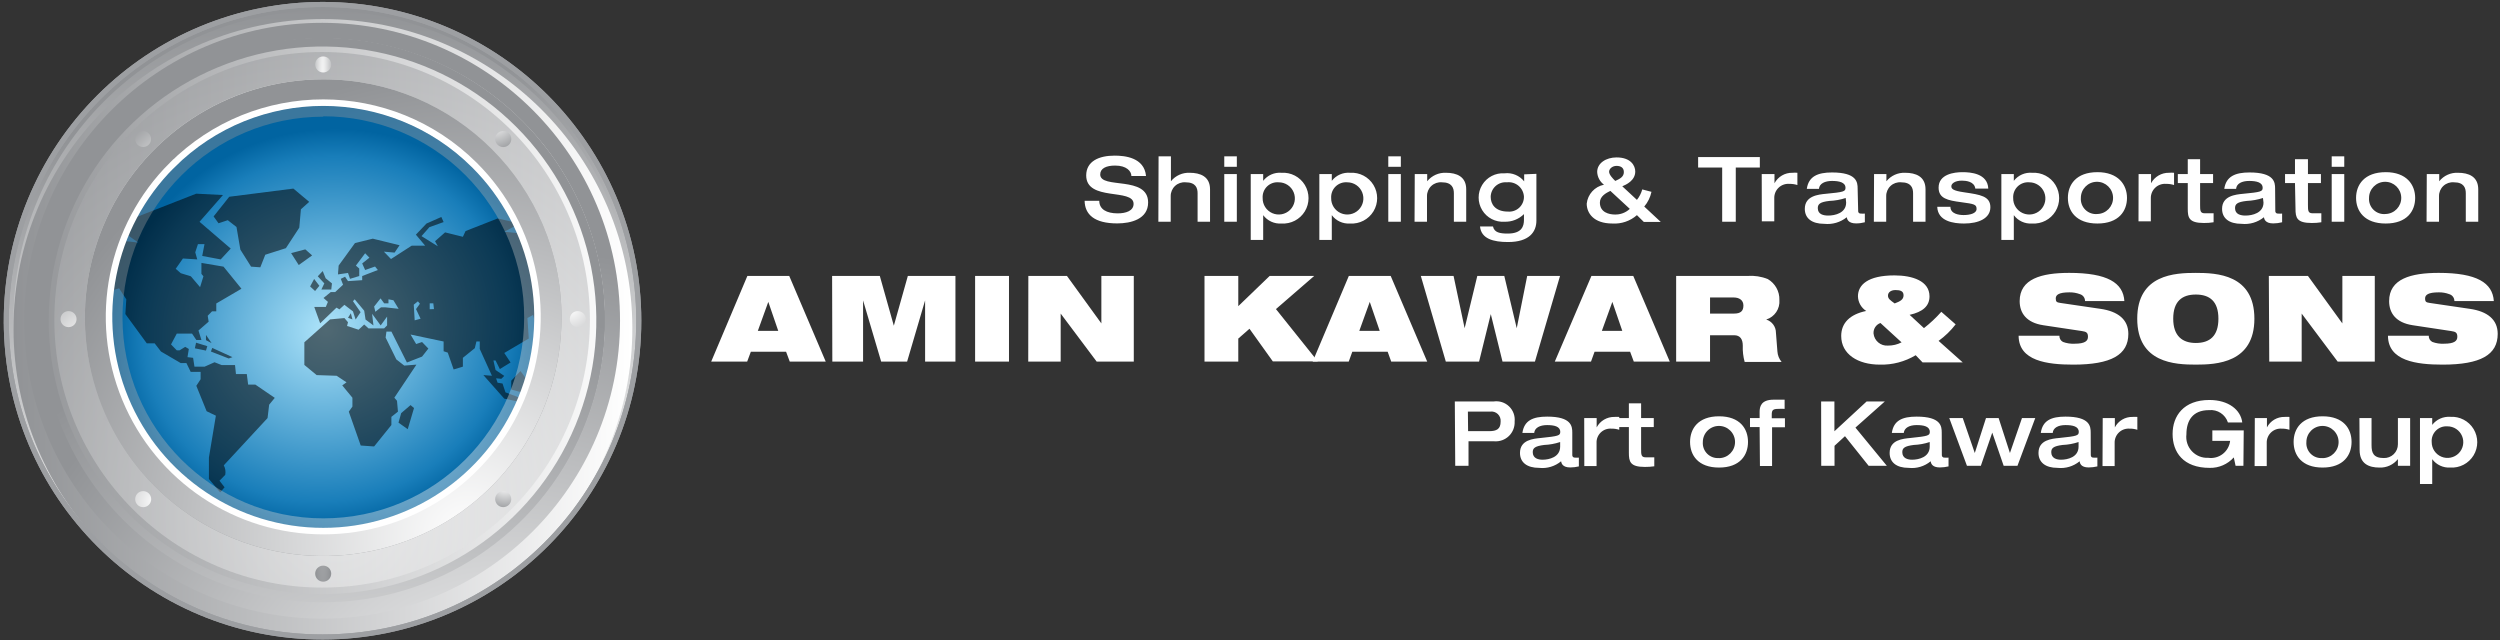
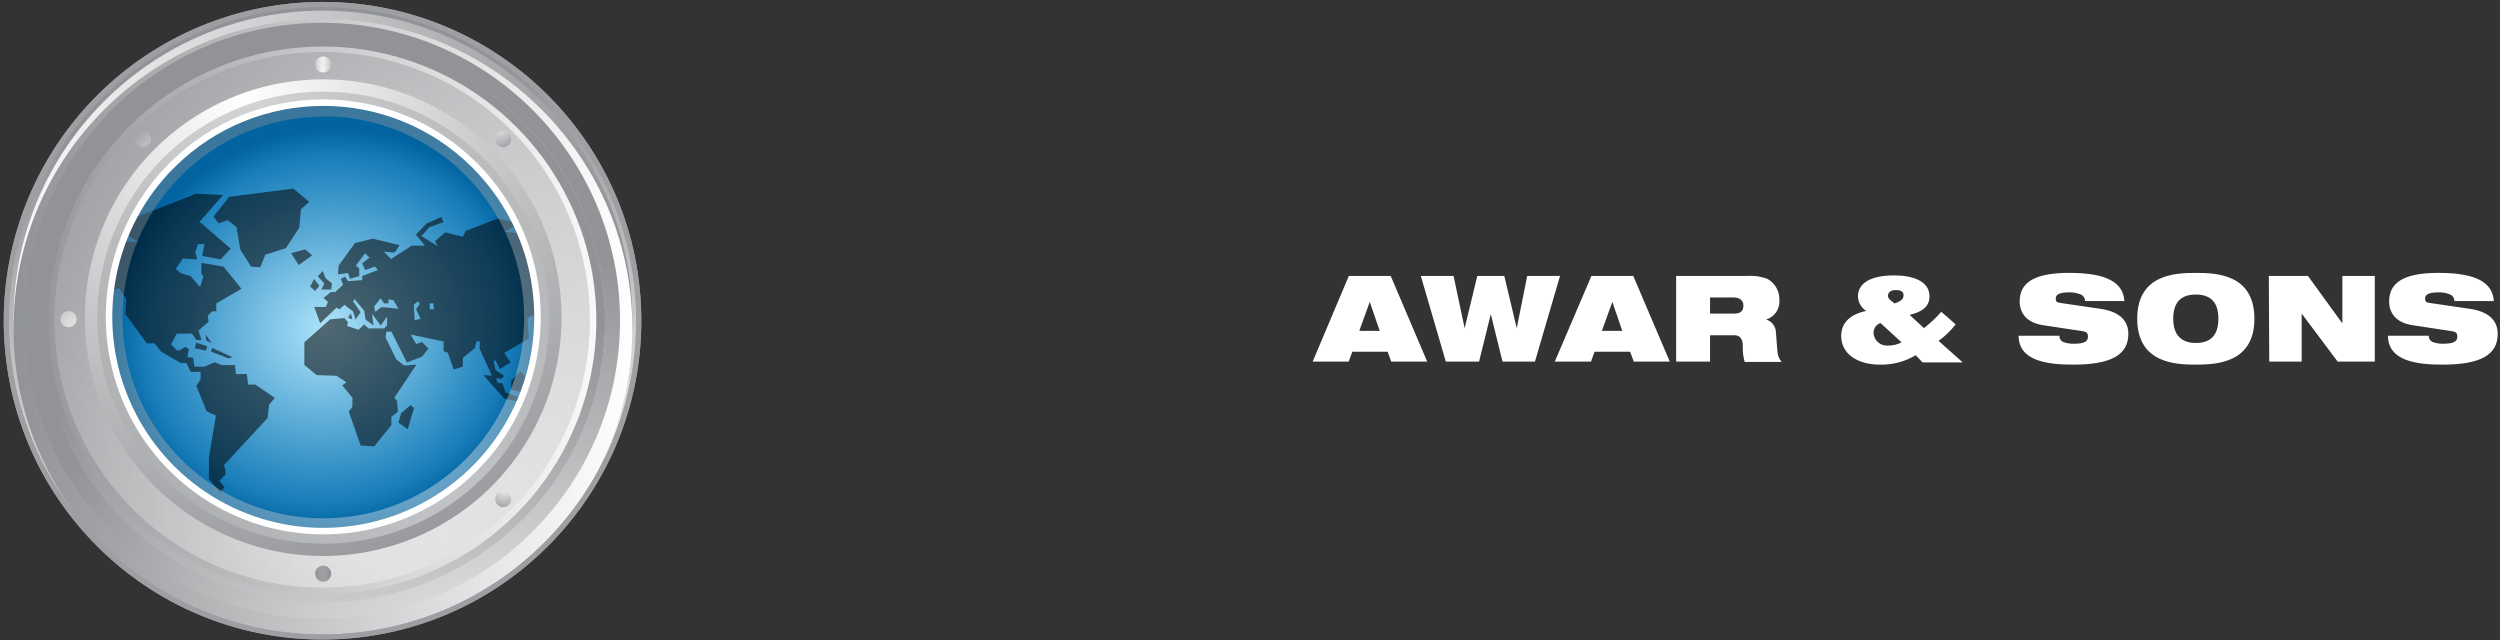
<svg xmlns="http://www.w3.org/2000/svg" xmlns:xlink="http://www.w3.org/1999/xlink" width="246" height="63" viewBox="0 0 246 63">
  <rect x="0" y="0" width="246" height="63" fill="#333333" stroke="none" />
  <defs>
    <radialGradient id="prefix__e" cx="64.499%" cy="149.882%" r="103.311%" fx="64.499%" fy="149.882%">
      <stop offset="0%" stop-color="#FFF" />
      <stop offset="100%" stop-color="#919396" />
    </radialGradient>
    <radialGradient id="prefix__f" cx="52.75%" cy="86.225%" r="95.825%" fx="52.75%" fy="86.225%">
      <stop offset="0%" stop-color="#FFF" />
      <stop offset="100%" stop-color="#919396" />
    </radialGradient>
    <radialGradient id="prefix__h" cx="52.897%" cy="50%" r="42.072%" fx="52.897%" fy="50%" gradientTransform="matrix(.303 .953 -1.025 .326 .881 -.167)">
      <stop offset="0%" stop-color="#AEE4FA" />
      <stop offset="86%" stop-color="#197EBA" />
      <stop offset="100%" stop-color="#0164A1" />
    </radialGradient>
    <radialGradient id="prefix__j" cx="79.326%" cy="127.371%" r="89.236%" fx="79.326%" fy="127.371%">
      <stop offset="0%" stop-color="#FFF" />
      <stop offset="100%" stop-color="#919396" />
    </radialGradient>
    <radialGradient id="prefix__k" cx="35.535%" cy="3.23%" r="103.313%" fx="35.535%" fy="3.23%">
      <stop offset="0%" stop-color="#FFF" />
      <stop offset="100%" stop-color="#919396" />
    </radialGradient>
    <radialGradient id="prefix__l" cx="81.043%" cy="92.238%" r="94.015%" fx="81.043%" fy="92.238%">
      <stop offset="0%" stop-color="#FFF" />
      <stop offset="100%" stop-color="#919396" />
    </radialGradient>
    <radialGradient id="prefix__m" cx="81.068%" cy="92.218%" r="94.015%" fx="81.068%" fy="92.218%">
      <stop offset="0%" stop-color="#FFF" />
      <stop offset="100%" stop-color="#919396" />
    </radialGradient>
    <radialGradient id="prefix__n" cx="243.96%" cy="247.236%" r="398.15%" fx="243.96%" fy="247.236%" gradientTransform="matrix(.707 -.702 .707 .702 -1.034 2.45)">
      <stop offset="0%" stop-color="#FFF" />
      <stop offset="100%" stop-color="#919396" />
    </radialGradient>
    <radialGradient id="prefix__o" cx="59.915%" cy="-29.224%" r="151.344%" fx="59.915%" fy="-29.224%" gradientTransform="matrix(.705 -.707 .705 .707 .383 .338)">
      <stop offset="0%" stop-color="#FFF" />
      <stop offset="100%" stop-color="#919396" />
    </radialGradient>
    <radialGradient id="prefix__p" cx="172.5%" cy="190.833%" r="510%" fx="172.5%" fy="190.833%">
      <stop offset="0%" stop-color="#FFF" />
      <stop offset="100%" stop-color="#919396" />
    </radialGradient>
    <radialGradient id="prefix__q" cx="3.368%" cy="-16.805%" r="379.804%" fx="3.368%" fy="-16.805%">
      <stop offset="0%" stop-color="#FFF" />
      <stop offset="100%" stop-color="#919396" />
    </radialGradient>
    <radialGradient id="prefix__r" cx="128.277%" cy="63.729%" r="408.881%" fx="128.277%" fy="63.729%" gradientTransform="matrix(-.707 -.705 .707 -.705 1.74 1.99)">
      <stop offset="0%" stop-color="#FFF" />
      <stop offset="100%" stop-color="#919396" />
    </radialGradient>
    <radialGradient id="prefix__s" cx="2.696%" cy="-57.933%" r="195.827%" fx="2.696%" fy="-57.933%" gradientTransform="scale(-.997 -1) rotate(45 -1.399 -.065)">
      <stop offset="0%" stop-color="#FFF" />
      <stop offset="100%" stop-color="#919396" />
    </radialGradient>
    <radialGradient id="prefix__t" cx="47.5%" cy="14.167%" r="95%" fx="47.5%" fy="14.167%">
      <stop offset="0%" stop-color="#FFF" />
      <stop offset="100%" stop-color="#919396" />
    </radialGradient>
    <linearGradient id="prefix__a" x1=".192%" x2="100%" y1="49.978%" y2="49.978%">
      <stop offset="0%" stop-color="#FFF" />
      <stop offset="100%" stop-color="#919396" />
    </linearGradient>
    <linearGradient id="prefix__b" x1="49.958%" x2="49.958%" y1="100.148%" y2="0%">
      <stop offset="0%" stop-color="#FFF" />
      <stop offset="100%" stop-color="#919396" />
    </linearGradient>
    <linearGradient id="prefix__c" x1="56.859%" x2="44.835%" y1="95.152%" y2="15.622%">
      <stop offset="0%" stop-color="#FFF" />
      <stop offset="100%" stop-color="#919396" />
    </linearGradient>
    <linearGradient id="prefix__d" x1="100.022%" x2=".022%" y1="49.935%" y2="49.935%">
      <stop offset="0%" stop-color="#FFF" />
      <stop offset="100%" stop-color="#919396" />
    </linearGradient>
    <path id="prefix__g" d="M22.434 0C13.395-.021 5.236 5.408 1.764 13.752-1.71 22.097.19 31.712 6.575 38.108c6.385 6.397 15.997 8.314 24.348 4.856 8.35-3.457 13.794-11.607 13.788-20.646C44.712 10.008 34.744.022 22.434 0z" />
  </defs>
  <g fill="none" fill-rule="evenodd">
-     <path fill="#FFF" fill-rule="nonzero" d="M143.153 40.503h3.83c.551-.08 1.108.1 1.51.486.402.386.604.935.548 1.49.025.532-.18 1.05-.56 1.421-.383.372-.905.563-1.437.524h-2.542v2.409h-1.307l-.042-6.33zm1.308 2.923h2.058c.741 0 1.143-.196 1.143-.947.024-.276-.078-.547-.279-.738-.2-.19-.477-.279-.75-.24h-2.193l.02 1.925zM154.712 45.762c-.01.074.015.148.067.2.053.053.127.078.201.068.127.01.254.01.38 0v.864c-.276.067-.559.101-.843.103-.782 0-.875-.422-.906-.607-.603.5-1.383.734-2.161.648-1.205 0-1.884-.545-1.884-1.471 0-1.287 1.307-1.4 2.059-1.472 1.729-.175 1.904-.237 1.904-.597 0-.546-.608-.67-1.297-.67-.69 0-1.225.258-1.266.773h-1.163c.175-1.225 1.029-1.606 2.44-1.606 2.397 0 2.47.957 2.47 1.575v2.192zm-1.194-1.266c-.509.17-1.039.266-1.574.288-.906.114-1.122.31-1.122.71 0 .618.555.742.967.742.638 0 1.73-.247 1.73-1.287v-.453zM155.886 42.14h1.225v.915c.34-.643 1.012-1.04 1.74-1.03.16-.01.322-.01.483 0v1.267c-.25-.08-.51-.119-.772-.113-.389-.03-.772.108-1.051.38-.28.272-.43.65-.41 1.04v2.265h-1.205l-.01-4.725zM160.28 43.024h-.946v-.885h.947v-1.451h1.204v1.451h1.246v.885h-1.246v2.141c0 .546 0 .834.432.834h.865v.885c-.307.043-.616.063-.926.062-1.462 0-1.575-.525-1.575-1.41v-2.512zM169.153 41.964c2.059 0 2.851 1.225 2.851 2.522 0 1.297-.782 2.522-2.85 2.522-2.07 0-2.852-1.225-2.852-2.522 0-1.297.793-2.522 2.851-2.522zm0 4.117c.874-.005 1.579-.718 1.575-1.592-.004-.874-.714-1.58-1.588-1.578-.874.002-1.582.711-1.582 1.585-.032.43.127.853.434 1.156.307.303.731.456 1.161.419v.01zM173.147 43.024h-.947v-.885h.947v-.607c0-.515.134-1.204 1.38-1.204h1.08v.905c-.206-.013-.412-.013-.618 0-.545 0-.648.134-.648.566v.36h1.297v.886h-1.266v3.808h-1.194l-.031-3.829zM179.199 40.503L180.506 40.503 180.506 43.436 183.677 40.503 185.468 40.503 182.575 43.076 185.663 46.833 183.872 46.833 181.546 43.92 180.517 44.867 180.517 46.833 179.209 46.833zM191.077 45.762c-.01.074.015.148.067.2.053.053.127.078.2.068.13.01.262.01.392 0v.864c-.28.066-.567.1-.854.103-.783 0-.875-.422-.906-.607-.603.5-1.383.734-2.162.648-1.204 0-1.873-.545-1.873-1.471 0-1.287 1.297-1.4 2.059-1.472 1.718-.175 1.893-.237 1.893-.597 0-.546-.607-.67-1.296-.67-.69 0-1.215.258-1.266.773h-1.174c.175-1.225 1.03-1.606 2.44-1.606 2.408 0 2.47.957 2.47 1.575l.01 2.192zm-1.194-1.266c-.509.17-1.039.266-1.575.288-.905.114-1.122.31-1.122.71 0 .618.556.742.968.742.638 0 1.73-.247 1.73-1.287v-.453zM191.808 42.139L193.136 42.139 194.319 45.577 194.319 45.577 195.421 42.139 196.666 42.139 197.778 45.577 197.778 45.577 198.962 42.139 200.269 42.139 198.519 46.833 197.16 46.833 196.038 43.57 196.038 43.57 194.916 46.833 193.547 46.833zM205.734 45.762c0 .257.185.268.258.268.13.01.26.01.39 0v.864c-.28.066-.566.1-.854.103-.782 0-.864-.422-.895-.607-.607.5-1.39.733-2.172.648-1.194 0-1.873-.545-1.873-1.471 0-1.287 1.307-1.4 2.058-1.472 1.72-.175 1.905-.237 1.905-.597 0-.546-.608-.67-1.308-.67-.7 0-1.214.258-1.255.773h-1.174c.175-1.225 1.03-1.606 2.43-1.606 2.408 0 2.48.957 2.48 1.575l.01 2.192zm-1.204-1.266c-.509.17-1.039.267-1.575.288-.895.114-1.111.31-1.111.71 0 .618.555.742.957.742.648 0 1.729-.247 1.729-1.287v-.453zM206.908 42.14h1.194v.915c.334-.648 1.01-1.047 1.74-1.03.157-.01.315-.01.473 0v1.267c-.246-.08-.504-.118-.762-.113-.39-.03-.774.108-1.055.38-.281.271-.433.65-.417 1.04v2.265h-1.194l.02-4.725zM220.752 46.833h-.772l-.175-.824c-.601.673-1.466 1.049-2.368 1.03-2.624 0-3.654-1.555-3.654-3.335 0-1.781 1.091-3.346 3.623-3.346 1.884 0 3.088.978 3.232 2.213h-1.41c-.257-.793-1.033-1.299-1.863-1.214-1.606 0-2.223 1.03-2.223 2.388-.074.604.123 1.21.538 1.654.415.445 1.006.683 1.613.651.507.07 1.022-.067 1.426-.381.405-.314.666-.777.725-1.286h-1.75v-1.03h3.088l-.03 3.48zM221.873 42.14h1.194v.915c.335-.648 1.01-1.047 1.74-1.03.158-.01.316-.01.473 0v1.267c-.245-.08-.503-.118-.761-.113-.39-.03-.774.108-1.055.38-.281.271-.433.65-.417 1.04v2.265h-1.194l.02-4.725zM228.543 41.964c2.059 0 2.851 1.225 2.851 2.522 0 1.297-.792 2.522-2.85 2.522-2.06 0-2.852-1.225-2.852-2.522 0-1.297.793-2.522 2.851-2.522zm0 4.117c.874-.005 1.579-.718 1.575-1.592-.004-.874-.714-1.58-1.588-1.578-.875.002-1.582.711-1.582 1.585-.036.431.122.856.43 1.16.308.304.735.456 1.165.415v.01zM232.166 42.14h1.194v2.675c0 .72.175 1.256 1.194 1.256.369.014.726-.123.99-.38.265-.257.413-.61.41-.979V42.14h1.204v4.694h-1.204v-.66c-.436.552-1.11.862-1.811.835-1.03 0-1.956-.36-1.956-1.73l-.02-3.139zM238.126 42.14h1.204v.668c.421-.543 1.085-.84 1.77-.792.93-.06 1.817.402 2.3 1.199.483.797.483 1.796 0 2.593-.483.797-1.37 1.26-2.3 1.2-.69.04-1.356-.27-1.77-.824v2.44h-1.204v-6.485zm1.153 2.366c0 .63.38 1.197.962 1.437s1.25.105 1.695-.341c.443-.447.574-1.117.33-1.697-.244-.58-.814-.957-1.443-.953-.42-.031-.833.123-1.13.422-.297.299-.449.712-.414 1.132zM109.681 16.314c.978 0 2.923.175 3.088 2.007h-1.441c0-.483-.484-1.029-1.596-1.029-.885 0-1.471.278-1.471.875 0 1.482 4.714.062 4.714 2.758 0 1.637-1.688 2.059-3.037 2.059-2.274 0-3.19-.895-3.211-2.223h1.441c0 .833.72 1.235 1.811 1.235.814 0 1.565-.247 1.565-.937 0-1.564-4.663-.206-4.663-2.8.01-1.4 1.256-1.945 2.8-1.945zM114.004 16.386h1.215v2.45c.449-.558 1.137-.867 1.852-.834 1.03 0 1.997.36 1.997 1.627v3.19h-1.225v-2.8c0-.504-.164-1.08-1.183-1.08-.379-.032-.753.097-1.032.356-.278.259-.434.623-.43 1.003v2.521h-1.215l.021-6.433zM120.468 16.386h1.236v1.03h-1.236v-1.03zm0 1.74h1.236v4.693h-1.236v-4.693zM123.072 18.126h1.225v.669c.427-.553 1.105-.851 1.801-.793.93-.06 1.816.403 2.3 1.2.482.797.482 1.796 0 2.593-.484.797-1.37 1.26-2.3 1.2-.702.05-1.38-.26-1.801-.824v2.44h-1.225v-6.485zm1.173 2.357c-.016.645.36 1.237.952 1.494.592.258 1.282.13 1.743-.321.46-.452.602-1.139.356-1.736s-.83-.985-1.476-.981c-.422-.037-.84.112-1.143.41-.302.296-.46.71-.432 1.134zM129.824 18.126h1.225v.669c.427-.553 1.105-.851 1.801-.793.93-.06 1.816.403 2.3 1.2.483.797.483 1.796 0 2.593-.484.797-1.37 1.26-2.3 1.2-.701.05-1.38-.26-1.801-.824v2.44h-1.225v-6.485zm1.163 2.357c-.016.644.359 1.235.95 1.493.59.259 1.279.133 1.74-.316.463-.45.606-1.135.363-1.733-.242-.597-.823-.988-1.468-.988-.423-.037-.841.113-1.146.409-.304.296-.464.71-.439 1.135zM136.607 16.386h1.236v1.03h-1.236v-1.03zm0 1.74h1.236v4.693h-1.236v-4.693zM139.211 18.126h1.225v.71c.45-.558 1.138-.867 1.853-.834 1.03 0 1.986.36 1.986 1.627v3.19h-1.214v-2.8c0-.504-.175-1.08-1.184-1.08-.378-.032-.753.097-1.031.356-.278.259-.435.623-.43 1.003v2.521h-1.225l.02-4.693zM151.182 18.105v4.601c0 1.122-.71 2.11-2.79 2.11-1.45 0-2.645-.319-2.758-1.533h1.276c.124.607.7.7 1.452.7 1.4 0 1.595-.742 1.595-1.349v-.566c-.507.504-1.2.775-1.914.751-.89.059-1.736-.382-2.198-1.144-.463-.76-.463-1.716 0-2.477.462-.762 1.309-1.203 2.198-1.144.738-.088 1.47.211 1.935.792v-.69l1.204-.05zm-2.8 3.716c.408.035.811-.104 1.111-.382.3-.279.468-.67.464-1.08-.02-.416-.212-.805-.53-1.075-.318-.269-.734-.394-1.148-.345-.405-.037-.807.096-1.11.367-.302.272-.478.657-.485 1.064 0 .69.422 1.45 1.698 1.45zM161.073 22.17c-.665.585-1.535.88-2.418.824-1.843 0-2.522-1.029-2.522-1.955.098-.926.786-1.68 1.698-1.863-.4-.297-.646-.758-.669-1.256 0-.875.885-1.43 1.904-1.43 1.41 0 1.843.812 1.843 1.389 0 .885-.896 1.297-1.277 1.451l1.441 1.338c.243-.304.421-.654.525-1.03l.906.238c-.113.535-.357 1.033-.71 1.45l1.626 1.514h-1.667l-.68-.67zm-2.614-2.387c-.422.206-1.03.525-1.03 1.153 0 .967.917 1.173 1.473 1.173.544.017 1.074-.183 1.471-.556l-1.914-1.77zm1.328-1.853c0-.432-.309-.607-.72-.607-.412 0-.732.288-.732.576 0 .289.36.67.608.906.473-.216.844-.412.844-.875zM169.462 17.488L167.095 17.488 167.095 16.458 173.168 16.458 173.168 17.488 170.8 17.488 170.8 22.819 169.462 22.819zM173.353 18.126h1.256v.906c.349-.65 1.033-1.048 1.77-1.03.16-.016.323-.016.484 0v1.205c-.253-.08-.517-.119-.783-.114-.392-.032-.78.104-1.064.376-.286.271-.441.651-.428 1.045v2.264h-1.225l-.01-4.652zM182.843 21.749c-.01.074.014.148.067.2.052.053.127.078.2.067.13.012.261.012.392 0v.855c-.282.075-.573.114-.865.113-.793 0-.885-.432-.916-.607-.623.5-1.419.734-2.213.648-1.225 0-1.915-.545-1.915-1.472 0-1.286 1.328-1.41 2.06-1.482 1.76-.165 1.944-.226 1.944-.587 0-.545-.627-.679-1.327-.679s-1.246.257-1.287.782h-1.194c.175-1.235 1.08-1.616 2.48-1.616 2.45 0 2.522.968 2.522 1.585l.052 2.193zm-1.225-1.266c-.52.17-1.06.267-1.606.288-.916.103-1.142.309-1.142.71 0 .618.566.731 1.03.731.658 0 1.76-.247 1.76-1.276l-.042-.453zM184.407 18.126h1.215v.71c.45-.558 1.137-.867 1.853-.834 1.029 0 1.996.36 1.996 1.627v3.19h-1.224v-2.8c0-.504-.165-1.08-1.184-1.08-.379-.032-.753.097-1.031.356-.279.259-.435.623-.43 1.003v2.521h-1.215l.02-4.693zM191.921 21.347c0 .71.854.814 1.297.814.607 0 1.276-.155 1.276-.597 0-.443-.205-.494-1.523-.67-1.317-.174-2.213-.36-2.213-1.43 0-1.338 1.554-1.523 2.347-1.523.792 0 2.47.113 2.542 1.615h-1.276c-.093-.7-.916-.782-1.328-.782-.69 0-1.03.299-1.03.546 0 .247.114.442 1.287.607 1.544.226 2.553.37 2.553 1.462 0 1.09-1.142 1.605-2.594 1.605-1.029 0-2.583-.216-2.635-1.647h1.297zM196.934 18.126h1.225v.669c.427-.553 1.105-.851 1.8-.793.93-.06 1.817.403 2.3 1.2.483.797.483 1.796 0 2.593-.483.797-1.37 1.26-2.3 1.2-.7.05-1.38-.26-1.8-.824v2.44h-1.225v-6.485zm1.163 2.357c-.017.644.359 1.235.95 1.493.59.259 1.279.133 1.74-.316.462-.45.606-1.135.363-1.733-.243-.597-.823-.988-1.468-.988-.423-.037-.842.113-1.146.409-.304.296-.465.71-.44 1.135zM206.383 17.94c2.058 0 2.913 1.236 2.913 2.533 0 1.296-.814 2.521-2.913 2.521-2.1 0-2.903-1.235-2.903-2.521 0-1.287.803-2.532 2.903-2.532zm0 4.118c.87-.023 1.558-.742 1.543-1.612-.015-.87-.728-1.565-1.598-1.558-.87.007-1.571.715-1.572 1.585-.032.436.13.865.444 1.171.314.306.747.457 1.183.414zM210.438 18.126h1.225v.906c.35-.648 1.034-1.045 1.77-1.03.165-.016.33-.016.494 0v1.205c-.253-.08-.517-.119-.782-.114-.393-.032-.781.104-1.068.375-.287.271-.445.651-.435 1.046v2.264h-1.214l.01-4.652zM215.276 19.011h-.978v-.885h.978v-1.462h1.214v1.462h1.277v.885h-1.277v2.14c0 .546 0 .835.443.835h.885v.885c-.313.051-.63.075-.947.072-1.482 0-1.595-.525-1.595-1.41V19.01zM223.89 21.749c-.01.074.015.148.068.2.053.053.127.078.2.067.134.011.268.011.402 0v.855c-.286.075-.58.113-.875.113-.793 0-.885-.432-.916-.607-.618.5-1.411.734-2.203.648-1.225 0-1.914-.545-1.914-1.472 0-1.286 1.328-1.41 2.058-1.482 1.75-.165 1.935-.226 1.935-.587 0-.545-.617-.679-1.327-.679s-1.246.257-1.287.782h-1.163c.175-1.235 1.091-1.616 2.48-1.616 2.45 0 2.522.968 2.522 1.585l.02 2.193zm-1.214-1.266c-.52.168-1.06.265-1.605.288-.927.103-1.143.309-1.143.71 0 .618.566.731 1.03.731.658 0 1.77-.247 1.77-1.276l-.052-.453zM225.826 19.011h-.978v-.885h.978v-1.462h1.276v1.462h1.277v.885h-1.277v2.14c0 .546 0 .835.443.835h.875v.885c-.31.051-.623.075-.937.072-1.492 0-1.606-.525-1.606-1.41l-.051-2.522zM229.439 16.386h1.236v1.03h-1.236v-1.03zm0 1.74h1.236v4.693h-1.236v-4.693zM234.75 17.94c2.058 0 2.902 1.236 2.902 2.533 0 1.296-.802 2.521-2.902 2.521s-2.913-1.235-2.913-2.521c0-1.287.813-2.532 2.913-2.532zm0 4.118c.868-.029 1.552-.75 1.533-1.619-.019-.868-.733-1.56-1.601-1.55-.869.008-1.568.715-1.569 1.584-.033.438.13.87.447 1.176.316.306.752.456 1.19.409zM238.795 18.126h1.225v.71c.447-.56 1.137-.87 1.853-.834 1.029 0 1.986.36 1.986 1.627v3.19h-1.225v-2.8c0-.504-.164-1.08-1.173-1.08-.379-.032-.753.097-1.032.356-.278.259-.434.623-.43 1.003v2.521h-1.225l.021-4.693zM73.543 28.151h4.117l3.592 8.43h-3.54l-.361-.968h-3.469l-.36.968h-3.54l3.56-8.43zm2.058 2.553l-1.029 2.85h2.007l-.978-2.85zM81.88 28.151L86.573 28.151 87.953 33.05 87.953 33.05 89.332 28.151 94.015 28.151 94.015 36.581 91.03 36.581 91.03 30.56 91.03 30.56 89.26 36.581 86.707 36.581 84.927 30.56 84.927 30.56 84.927 36.581 81.901 36.581zM95.95 28.151L99.285 28.151 99.285 36.581 95.95 36.581zM101.189 28.151L104.987 28.151 108.374 32.824 108.374 32.824 108.374 28.151 111.565 28.151 111.565 36.581 107.911 36.581 104.37 31.856 104.37 31.856 104.37 36.581 101.179 36.581zM122.949 33.349L121.847 34.316 121.847 36.581 118.523 36.581 118.523 28.151 121.847 28.151 121.847 31.126 124.935 28.151 129.32 28.151 125.553 31.414 129.67 36.56 125.244 36.56z" transform="translate(0 -1)" />
    <path fill="#FFF" fill-rule="nonzero" d="M132.727 28.151h4.117l3.592 8.43h-3.54l-.35-.968h-3.48l-.35.968h-3.55l3.56-8.43zm2.058 2.553l-1.029 2.85h2.007l-.978-2.85zM139.808 28.151L143.03 28.151 144.121 33.297 144.121 33.297 145.366 28.151 148.022 28.151 149.247 33.297 149.247 33.297 150.276 28.151 153.508 28.151 151.038 36.581 147.847 36.581 146.694 31.908 146.694 31.908 145.541 36.581 142.268 36.581zM156.596 28.151h4.117l3.592 8.43h-3.54l-.36-.968h-3.5l-.35.968h-3.562l3.603-8.43zm2.059 2.553l-1.03 2.85h2.007l-.977-2.85zM164.933 28.151h7.02c.68-.05 1.363.055 1.997.309.73.424 1.17 1.214 1.142 2.058.073.867-.466 1.667-1.297 1.925.57.176.957.702.958 1.297l.144 1.843c.025.378.169.738.411 1.029h-3.633c-.144-.52-.206-1.057-.185-1.596 0-.627-.247-1.029-.855-1.029h-2.367v2.594h-3.335v-8.43zm3.335 3.705h2.367c.649 0 .917-.257.917-.792s-.412-.793-.968-.793h-2.316v1.585zM188.504 35.953c-1.065.638-2.29.96-3.53.926-2.162 0-3.799-1.029-3.799-2.82 0-1.276.855-2.13 2.46-2.46-.492-.316-.797-.856-.813-1.44 0-1.112.947-2.06 3.592-2.06 1.77 0 3.449.546 3.449 2.06 0 .956-.66 1.533-1.956 1.821l1.41 1.307c.618-.481 1.19-1.019 1.709-1.605l1.41 1.235c-.478.62-1.043 1.168-1.678 1.626l2.378 2.12h-3.953l-.68-.71zm-3.469-3.17c-.43.154-.706.573-.68 1.03.072.717.702 1.247 1.421 1.193.466.005.925-.104 1.338-.319l-2.079-1.904zm1.4-1.925c.546-.206.875-.38.875-.803 0-.422-.34-.514-.793-.514-.452 0-.74.226-.74.545 0 .32.236.463.658.772zM201.04 32.999c-1.626-.247-2.305-1.184-2.305-2.367 0-2.193 2.141-2.78 4.879-2.78 3.757 0 5.311.978 5.424 2.77h-3.87c.002-.317-.209-.596-.515-.68-.329-.123-.678-.182-1.029-.175-1.03 0-1.338.247-1.338.597s.113.391.443.443l3.983.586c1.678.247 2.717 1.03 2.717 2.46 0 2.059-1.677 3.026-5.424 3.026-2.563 0-5.363-.36-5.373-2.84h4.014c-.012.253.125.49.35.607.365.136.754.195 1.143.175 1.03 0 1.317-.278 1.317-.68 0-.4-.154-.504-.597-.566L201.041 33zM216.068 27.853c2.059 0 5.764.144 5.764 4.508s-3.746 4.518-5.764 4.518c-2.017 0-5.764-.144-5.764-4.518 0-4.375 3.747-4.508 5.764-4.508zm0 6.896c1.359 0 2.224-.67 2.224-2.388 0-1.72-.865-2.378-2.224-2.378-1.358 0-2.223.67-2.223 2.378 0 1.708.906 2.388 2.223 2.388zM223.253 28.151L227.102 28.151 230.489 32.824 230.489 32.824 230.489 28.151 233.679 28.151 233.679 36.581 230.025 36.581 226.485 31.856 226.485 31.856 226.485 36.581 223.294 36.581zM237.395 32.999c-1.626-.247-2.305-1.184-2.305-2.367 0-2.193 2.14-2.78 4.878-2.78 3.757 0 5.301.978 5.425 2.77h-3.88c.001-.317-.21-.596-.515-.68-.33-.123-.679-.183-1.03-.175-1.029 0-1.338.247-1.338.597s.114.391.443.443l3.983.586c1.678.247 2.718 1.03 2.718 2.46 0 2.059-1.678 3.026-5.425 3.026-2.563 0-5.362-.36-5.373-2.84h4.015c-.013.253.124.49.35.607.364.136.753.195 1.142.175 1.03 0 1.318-.278 1.318-.68 0-.4-.155-.504-.608-.566L237.395 33z" transform="translate(0 -1)" />
    <path fill="url(#prefix__a)" fill-rule="nonzero" d="M31.697 1.362C19.083 1.34 7.7 8.923 2.86 20.572-1.98 32.218.675 45.636 9.59 54.561c8.913 8.924 22.327 11.598 33.981 6.772 11.654-4.826 19.252-16.2 19.246-28.813.008-17.196-13.923-31.144-31.119-31.16z" transform="translate(0 -1)" />
-     <path fill="url(#prefix__b)" fill-rule="nonzero" d="M.618 32.52C.639 49.708 14.59 63.623 31.776 63.6c17.187-.022 31.102-13.972 31.08-31.158-.022-17.187-13.972-31.102-31.159-31.08C14.517 1.398.61 15.34.617 32.52z" transform="translate(0 -1)" />
    <g style="mix-blend-mode:multiply" fill-rule="nonzero">
      <path fill="url(#prefix__c)" d="M62.278 32.002C62.256 14.82 48.314.908 31.132.922 13.951.937.032 14.873.04 32.055.047 49.236 13.977 63.16 31.159 63.16c8.259-.003 16.178-3.288 22.014-9.132 5.837-5.844 9.112-13.767 9.105-22.026zm-61.567 0C.733 15.192 14.375 1.58 31.185 1.594c16.81.015 30.428 13.65 30.42 30.46C61.6 48.865 47.97 62.49 31.16 62.49 14.334 62.474.704 48.827.71 32.002z" transform="translate(0 -1) translate(.618 .453)" />
      <path fill="url(#prefix__d)" d="M61.606 32.819C61.576 16.01 47.932 2.405 31.124 2.424 14.314 2.444.702 16.08.71 32.89c.01 16.809 13.639 30.43 30.448 30.43 8.082-.007 15.83-3.225 21.54-8.945 5.71-5.72 8.914-13.473 8.907-21.555z" transform="translate(0 -1) translate(.618 .453)" />
    </g>
    <path fill="url(#prefix__e)" fill-rule="nonzero" d="M3.845 32.52c.03-15.375 12.512-27.818 27.887-27.798C47.107 4.74 59.56 17.216 59.55 32.59c-.01 15.375-12.477 27.834-27.852 27.834-7.396 0-14.488-2.942-19.713-8.176C6.76 47.014 3.831 39.916 3.845 32.52zm27.852 26.943c10.901.016 20.737-6.538 24.92-16.604 4.183-10.067 1.887-21.662-5.815-29.376C43.1 5.77 31.508 3.457 21.435 7.625 11.363 11.793 4.794 21.62 4.794 32.521c-.007 7.14 2.824 13.992 7.87 19.045 5.045 5.053 11.892 7.894 19.033 7.897z" style="mix-blend-mode:multiply" transform="translate(0 -1)" />
    <path fill="url(#prefix__f)" fill-rule="nonzero" d="M31.697 6.118c-14.552 0-26.35 11.797-26.35 26.35 0 14.552 11.798 26.35 26.35 26.35 14.553 0 26.35-11.798 26.35-26.35 0-6.989-2.776-13.69-7.718-18.632-4.941-4.942-11.643-7.718-18.632-7.718z" opacity=".5" transform="translate(0 -1)" />
    <g transform="translate(0 -1) translate(9.264 10.202)">
      <mask id="prefix__i" fill="#fff">
        <use xlink:href="#prefix__g" />
      </mask>
      <use fill="url(#prefix__h)" fill-rule="nonzero" opacity=".85" xlink:href="#prefix__g" />
      <path fill="#000" fill-opacity=".54" fill-rule="nonzero" d="M-4.004 16.166h-2.108l-.487.21.553.567-1.159.29V14.4l2.846 1.16.355.606zm-.974 7.496l-.778.409-.421-.936 1.199.527zm3.952 1.673l-.263.501-.975-.659-.66.37-1.514-.989.131-.435 1.753.738.698-.369.83.843zm18.8 4.612l-.553.672-.158 1.317-4.308 4.65c.155.287.206.617.145.936l-.567.58.501.645-.435.501-1.106-1.317v-2.108l.685-4.124-.91-.435-1.014-2.503.422-.646v-.724H9.5l-.422-.87h-.566l-1.937-1.133-.62-.804H5.18L3.071 21.7l.093-1.45-.712-1.08-.5.146-.356-.738h.421l-1.04-1.094-1.397-.224L-3.806 19l1.199-1.213-.843-.659-.356-2.463 1.41-.738 6.732.738-1.317-.936.29-1.238 6.732-2.635 2.635.132-2.306 2.635 3.07 2.635-.988 1.067-1.818-.343.224-1.16h-.646l-.263.805.197.698-1.41-.092-.71 1.014.5.435.988.303.909 1.067.33-1.067-.198-.237v-1.08l2.174.368 1.765 2.174-2.477 1.45v.777h-.421l-.422.434.092.58-1.001.87.29.935h-.5l-.423-.632H8.131l-.567 1.067.567.58h.276l.554-.343.355.21-.131.804.553.066.132.87h1l.976-.435.698.277h1.318l.092.883h1.067l.132 1.04h.711l1.91 1.305zM1.82 32.318l-.488.277-.645-.435.487-.646.646.804zm1.12.646l-.435.434-.62-.434.422-.435.633.435zm8.194-8.103l-.131.435-1.094-.224.119-.553 1.106.342zm.422-.303l-.553-.29v-.514l.553.804zm2.055 1.383l-.369.132-1.752-.685.132-.356 1.99.91zm7.55-15.282l-.817.737-.158 1.805-1.318 2.016-2.029.646-.487 1.238-.91-.066-1.053-1.673-.382-2.227-.857-.671-.909.303-.487-.672 1.541-1.937 6.31-.804 1.556 1.305zm.29 5.27l-1.318.948-.751-1.172 1.396-.37.672.594zM51.607 17.1l-1.95.21v.739l-1.186 1.58-.21-1.422.645-.87-2.24.224-1.317.712-.158.606.935-.237.066 1.317-.567.158-.197.659-1.318.883.198.566-.83.58-.29-1.015-.553.303.131 2.016-2.41 1.423.619.935-1.054.646-.422-.843h-.21l.21.935.856.58-.29.29-.513-.053.145.435.487.079.29.87 1.317.5.066.435-1.502-.316-2.055-2.32.843.067-1.199-2.635V24.4h-.329l-.158.659-1.173.948v.87l-.909.277-.58-1.66-.408-.132V24.4l-3.254-.685.553.935.58-.197.62.645-.62.79-1.489.58-1.528-3.043h-.488l-.079.593 1.054 2.147.778.607 1.199-.093-2.174 3.254.263.304.092 1.067-.645.513v.804l-1.7 2.108-1.317-.092-1.173-3.333.356-.501v-.87l-1.001-1.212.421-.303-.975-.645-1.963-.066-1.212-1.001v-2.227l2.53-2.253 1.41-.132.355.409-.092.369 1.133.369.553-.514.422.382h1.541l.29-.29v-.87l-.632.87-.843-1.146.131 1.146-.777-.58-.132-.87-.935-1.12-.171.185.75 1.08-.487.725-.263-.803-.843-.646-.488.448-.29-.171-1.607 1.541-.58-1.607h1.133l.211-.5-.435-.383.712-.58h.434l.778-.724-.224-.58.421-.21.29.434 1.397-.092v-.408l1.541-.593-.276-.343-.975.343-.29-.646.711-.566-.421-.435-.91 1.212.33.29v.738l-.91.276-.197-.58-.988.145.066-.87 1.607-2.213 1.753-.434 2.635.645-.488.725-1.054-.092.698.724 2.042-1.317h1.318l-.91-1.08 1.042-1.094 1.462-.646.224.501-1.396.5-.778.883 1.608 1.002-.277-.501.988-.87 1.752.435.264-.566 3.162-1.239 2.174.5-1.529.805 4.98.527.844-.87.395.777 2.398.238.698.355 1.95-.224-.013 2.701zM22.162 18.92l-.422.514-.487-.448.395-.738.514.672zm1.238-.237l-.066.606h-.975l.29-.606-.645-.698.487-.514.29.711.62.501zm2.016 3.544l-.435-.158.277-.448.158.606zm4.545-1.04l-.513-.844-.488-.092v.395h-.422l-.355-.487-.633.803.119.514.553-.435h.448l1.291.145zm1.515 9.762l-.619 2.082-.909-.646.264-.935.922-.79.342.289zm.646-8.788l-.448-.948.382-.527-.197-.237-.409.329.092 1.541.58-.158zm1.318-.948l-.066-.567h-.356v.58l.422-.013zm9.222 7.048l-.58 1.146-1.04-.276v-.87l.909-.948.711.948zm5.441 5.033l-1.16 2.358-.974-.092-1.897-1.45v.37l-2.398.5.263-1-.487-.212V32.53l3.017-2.016 1.41.936v-.804l.421-.066 1.805 2.714zm-4.492-4.875l-.554 1.015-.487-.066.487-1.146.554.197zm3.162-7.364l-.91 1.528-1.475.764-.422-.5 1.476-.844.487-1.475.844.527zm.553 9.222l-2.938-.632-.08-1.015 2.754.712.264.935zm-.777-5.942l-.488.37-.422-1.318h.29l.62.948zm1.818-4.216l-1.173.5-.25-.329 1.067-.5.356.33zm2.029 15.573l-1.041 1.317-.488-.065-.131-.738 1.317-1.45-.514-.803.29-.435.488.738.079 1.436z" mask="url(#prefix__i)" />
    </g>
    <path fill="url(#prefix__j)" fill-rule="nonzero" d="M2.383 32.52c.022-16.184 13.156-29.289 29.34-29.274 16.185.015 29.296 13.143 29.288 29.327-.007 16.185-13.13 29.301-29.314 29.301-7.78-.003-15.24-3.098-20.738-8.603C5.46 47.765 2.376 40.3 2.383 32.52zm29.314 27.747c11.23.032 21.371-6.708 25.69-17.073 4.32-10.366 1.966-22.313-5.963-30.265-7.93-7.952-19.87-10.34-30.248-6.05C10.8 11.169 4.03 21.29 4.03 32.52c-.021 7.351 2.885 14.409 8.075 19.614 5.191 5.206 12.24 8.132 19.592 8.132z" transform="translate(0 -1)" />
    <path stroke="#9D9FA2" stroke-width=".5" d="M.618 32.613c.029 17.174 13.966 31.078 31.14 31.066 17.175-.012 31.093-13.936 31.098-31.11C62.86 15.394 48.95 1.463 31.776 1.44c-8.267-.003-16.196 3.28-22.04 9.127C3.89 16.415.61 24.346.617 32.613h0z" transform="translate(0 -1)" />
    <path stroke="#9D9FA2" stroke-width=".5" d="M.618 32.613c.029 17.174 13.966 31.078 31.14 31.066 17.175-.012 31.093-13.936 31.098-31.11C62.86 15.394 48.95 1.463 31.776 1.44c-8.267-.003-16.196 3.28-22.04 9.127C3.89 16.415.61 24.346.617 32.613h0z" style="mix-blend-mode:multiply" transform="translate(0 -1)" />
    <path d="M9.63 32.89c0-12.325 9.984-22.32 22.309-22.332 12.324-.012 22.329 9.963 22.353 22.288.024 12.324-9.94 22.339-22.265 22.375-12.344 0-22.361-9.988-22.398-22.332zm22.397 20.104c11.095-.036 20.063-9.053 20.039-20.148-.025-11.095-9.032-20.073-20.127-20.061-11.095.012-20.083 9.01-20.083 20.104 0 11.104 9.001 20.105 20.105 20.105h.066z" transform="translate(0 -1)" />
    <path fill="url(#prefix__k)" fill-rule="nonzero" d="M55.254 32.244c.005 9.487-5.707 18.044-14.47 21.677-8.765 3.633-18.855 1.627-25.564-5.081-6.709-6.71-8.714-16.8-5.081-25.563C13.772 14.512 22.329 8.8 31.816 8.806c12.944 0 23.438 10.493 23.438 23.438zM31.816 11.362c-8.454-.006-16.078 5.083-19.316 12.893-3.237 7.809-1.45 16.8 4.527 22.777 5.978 5.978 14.969 7.765 22.778 4.527 7.81-3.237 12.898-10.861 12.893-19.315-.007-11.53-9.352-20.875-20.882-20.882z" style="mix-blend-mode:multiply" transform="translate(0 -1)" />
    <path fill="url(#prefix__l)" fill-rule="nonzero" d="M54.042 32.244c.005 8.997-5.411 17.111-13.723 20.557-8.311 3.446-17.88 1.544-24.242-4.818-6.362-6.362-8.264-15.931-4.818-24.243 3.445-8.311 11.56-13.727 20.557-13.722 5.894 0 11.548 2.342 15.716 6.51 4.168 4.168 6.51 9.821 6.51 15.716zM31.816 12.482c-10.915 0-19.763 8.847-19.763 19.762 0 10.914 8.848 19.762 19.763 19.762 10.914 0 19.762-8.848 19.762-19.762.01-5.248-2.067-10.285-5.774-14-3.707-3.714-8.74-5.802-13.988-5.802v.04z" opacity=".4" style="mix-blend-mode:multiply" transform="translate(0 -1)" />
-     <path fill="url(#prefix__m)" fill-rule="nonzero" d="M55.254 32.244c.005 9.487-5.707 18.044-14.47 21.677-8.765 3.633-18.855 1.627-25.564-5.081-6.709-6.71-8.714-16.8-5.081-25.563C13.772 14.512 22.329 8.8 31.816 8.806c12.944 0 23.438 10.493 23.438 23.438zM31.816 11.362c-8.454-.006-16.078 5.083-19.316 12.893-3.237 7.809-1.45 16.8 4.527 22.777 5.978 5.978 14.969 7.765 22.778 4.527 7.81-3.237 12.898-10.861 12.893-19.315-.007-11.53-9.352-20.875-20.882-20.882z" transform="translate(0 -1)" />
    <g style="mix-blend-mode:multiply" fill-rule="nonzero">
      <path fill="url(#prefix__n)" d="M8.748 8.406c.306.305.306.8 0 1.106-.305.306-.801.306-1.107 0-.3-.307-.3-.799 0-1.106.145-.152.345-.238.554-.238.209 0 .409.086.553.238z" transform="translate(0 -1) translate(5.888 5.723)" />
      <path fill="url(#prefix__o)" d="M44.189 43.833c.308.309.307.809-.002 1.117-.308.308-.808.308-1.117 0-.309-.308-.31-.808-.001-1.117.312-.303.808-.303 1.12 0z" transform="translate(0 -1) translate(5.888 5.723)" />
      <path fill="url(#prefix__p)" d="M.856 25.889c.437 0 .79.354.79.79 0 .437-.353.79-.79.79-.436 0-.79-.353-.79-.79 0-.436.354-.79.79-.79z" transform="translate(0 -1) translate(5.888 5.723)" />
-       <path fill="url(#prefix__q)" d="M50.96 25.889c.437 0 .791.354.791.79 0 .209-.084.408-.232.555-.149.146-.35.226-.559.222-.207.004-.407-.077-.553-.223-.147-.147-.227-.347-.224-.554-.003-.208.077-.41.223-.558.146-.149.346-.232.554-.232z" transform="translate(0 -1) translate(5.888 5.723)" />
-       <path fill="url(#prefix__r)" d="M7.641 43.833c.31-.308.81-.307 1.118.001.308.309.308.809 0 1.117-.309.31-.809.31-1.118.002-.302-.312-.302-.808 0-1.12z" transform="translate(0 -1) translate(5.888 5.723)" />
      <path fill="url(#prefix__s)" d="M43.069 8.406c.225-.23.566-.3.863-.179.297.122.492.41.492.732 0 .321-.195.61-.492.732-.297.121-.638.05-.863-.179-.148-.146-.232-.345-.232-.553 0-.208.084-.407.232-.553z" transform="translate(0 -1) translate(5.888 5.723)" />
      <path fill="url(#prefix__t)" d="M25.125 51.725c0-.437.353-.79.79-.79.437 0 .79.353.79.79 0 .436-.353.79-.79.79-.437 0-.79-.354-.79-.79zM25.125 1.62c0-.436.353-.79.79-.79.437 0 .79.354.79.79 0 .437-.353.791-.79.791-.21 0-.41-.083-.559-.232-.148-.148-.231-.349-.231-.558z" transform="translate(0 -1) translate(5.888 5.723)" />
    </g>
    <path stroke="#FFF" stroke-width=".64" d="M16.928 17.25c-6.043 6.024-7.86 15.096-4.6 22.982 3.258 7.886 10.949 13.029 19.481 13.029 8.532 0 16.223-5.143 19.482-13.029 3.259-7.886 1.442-16.958-4.6-22.981-8.227-8.2-21.536-8.2-29.763 0z" transform="translate(0 -1)" />
  </g>
</svg>